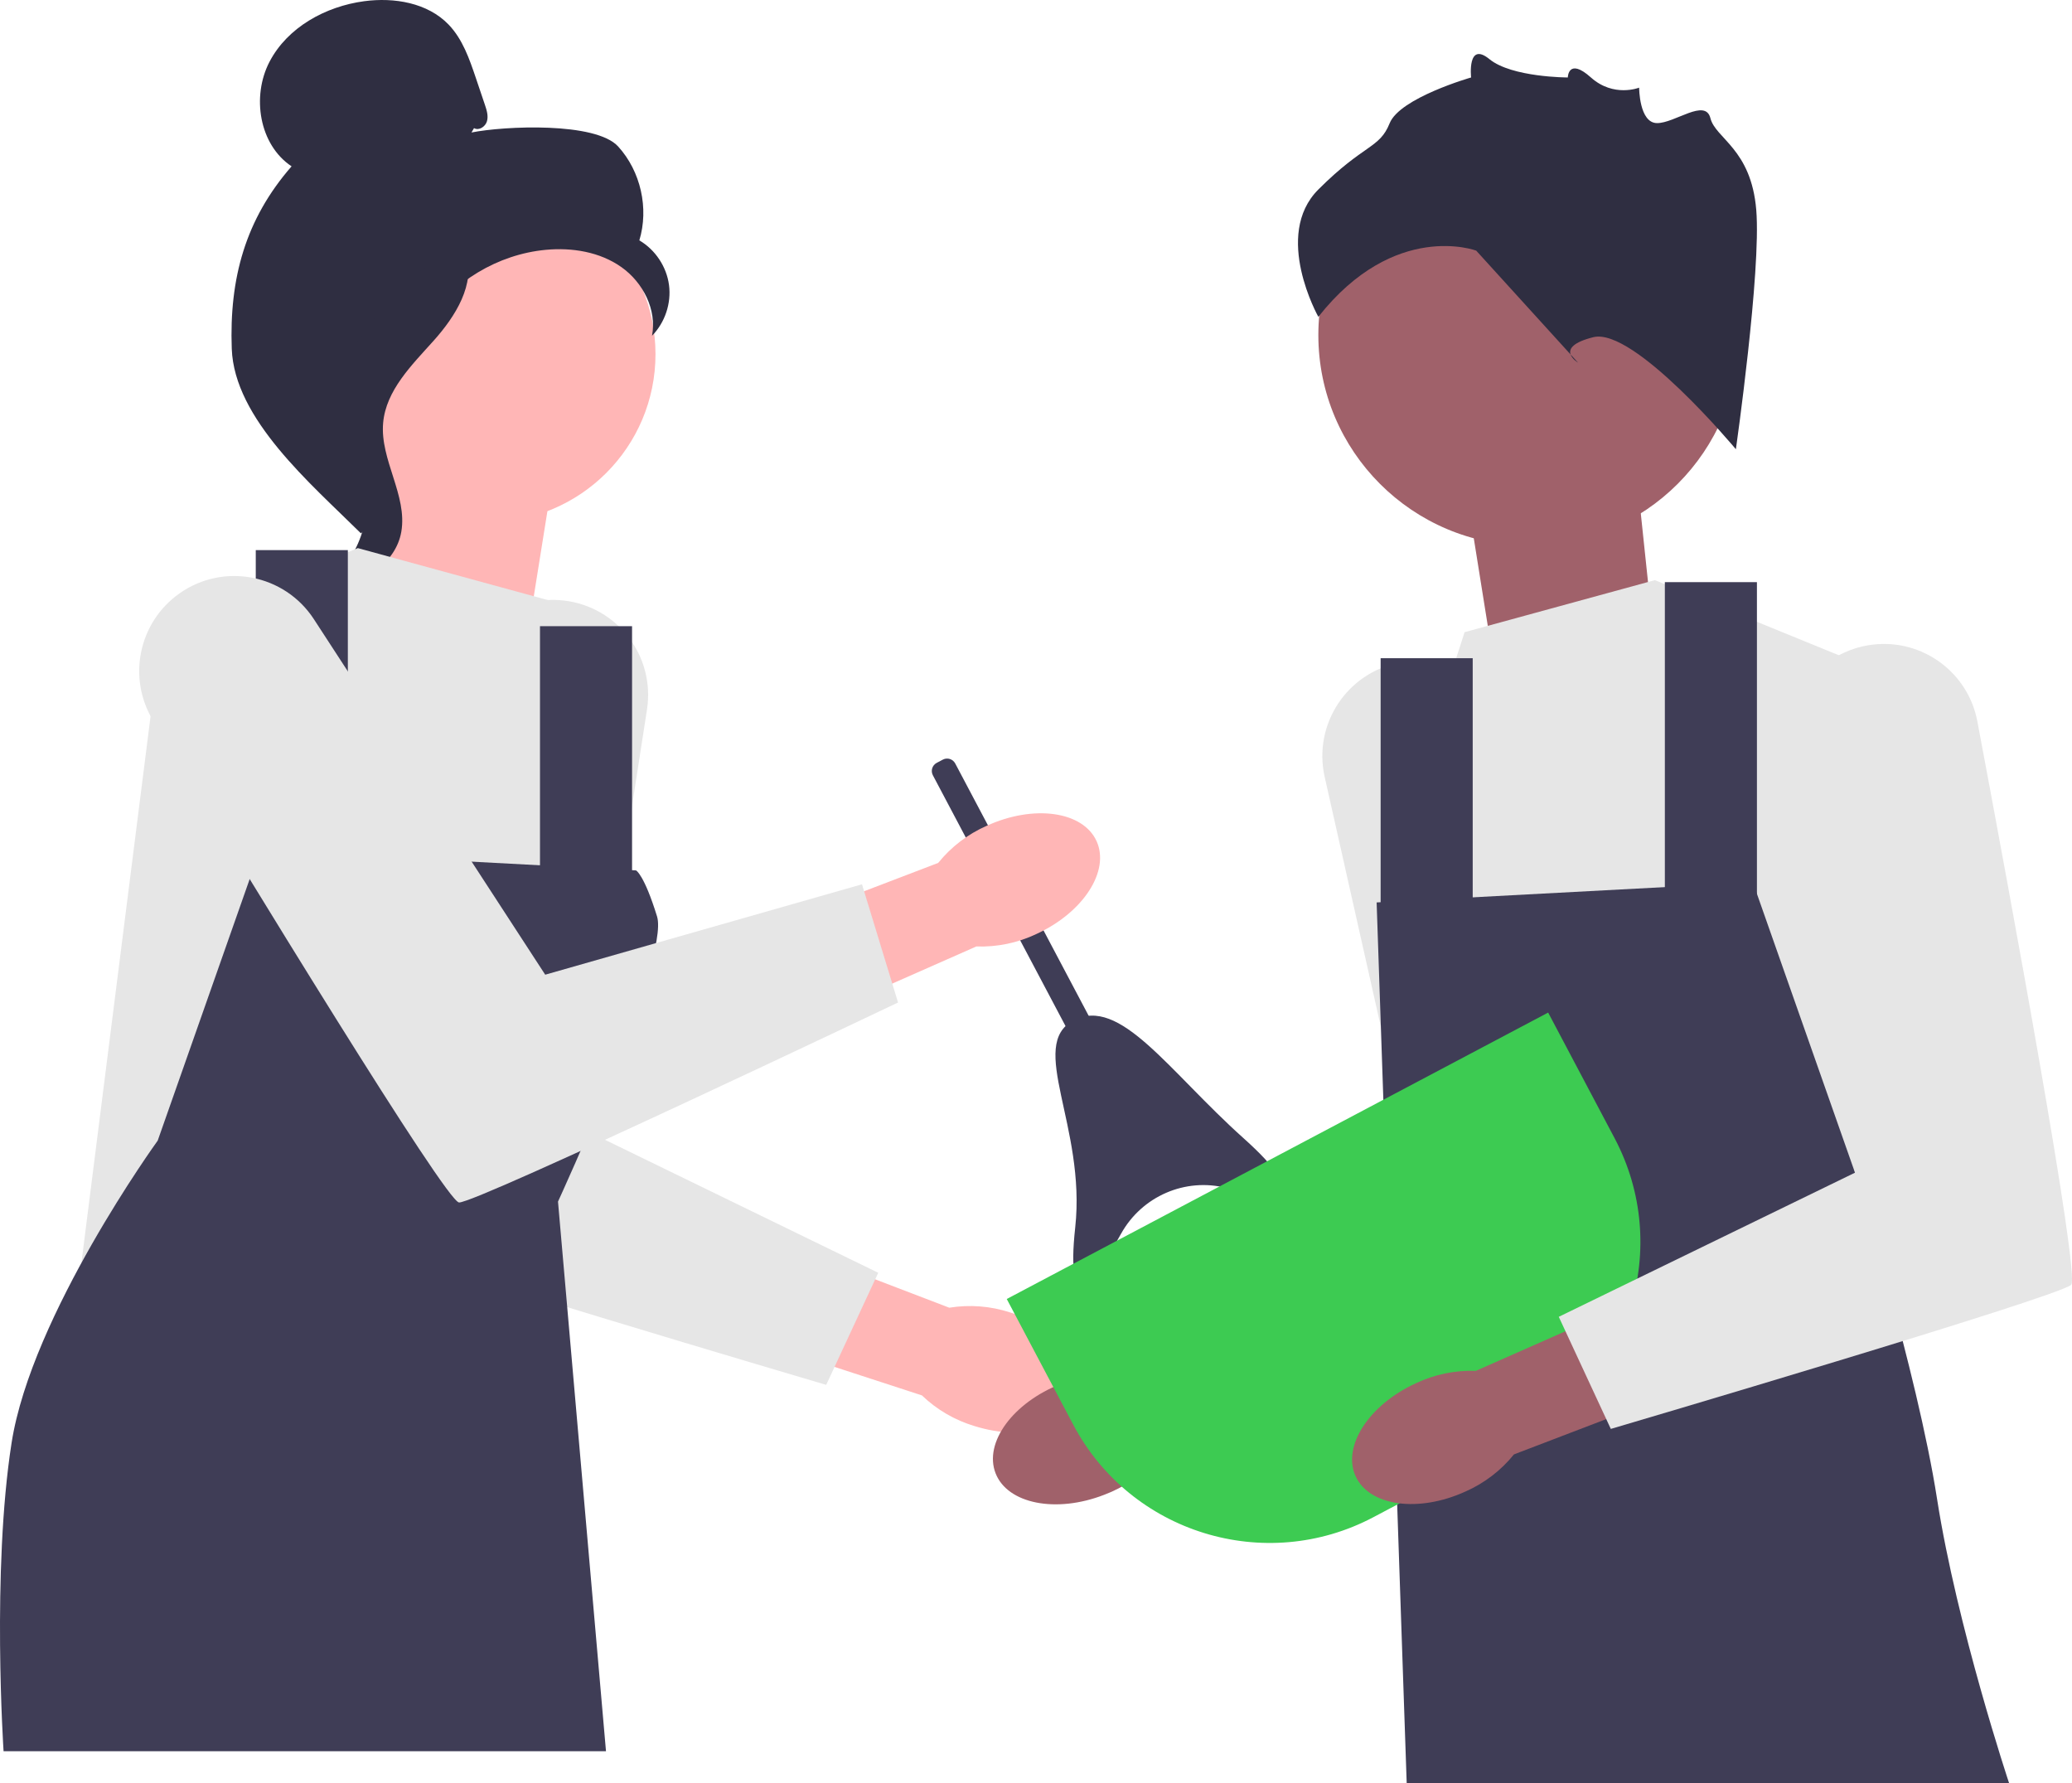
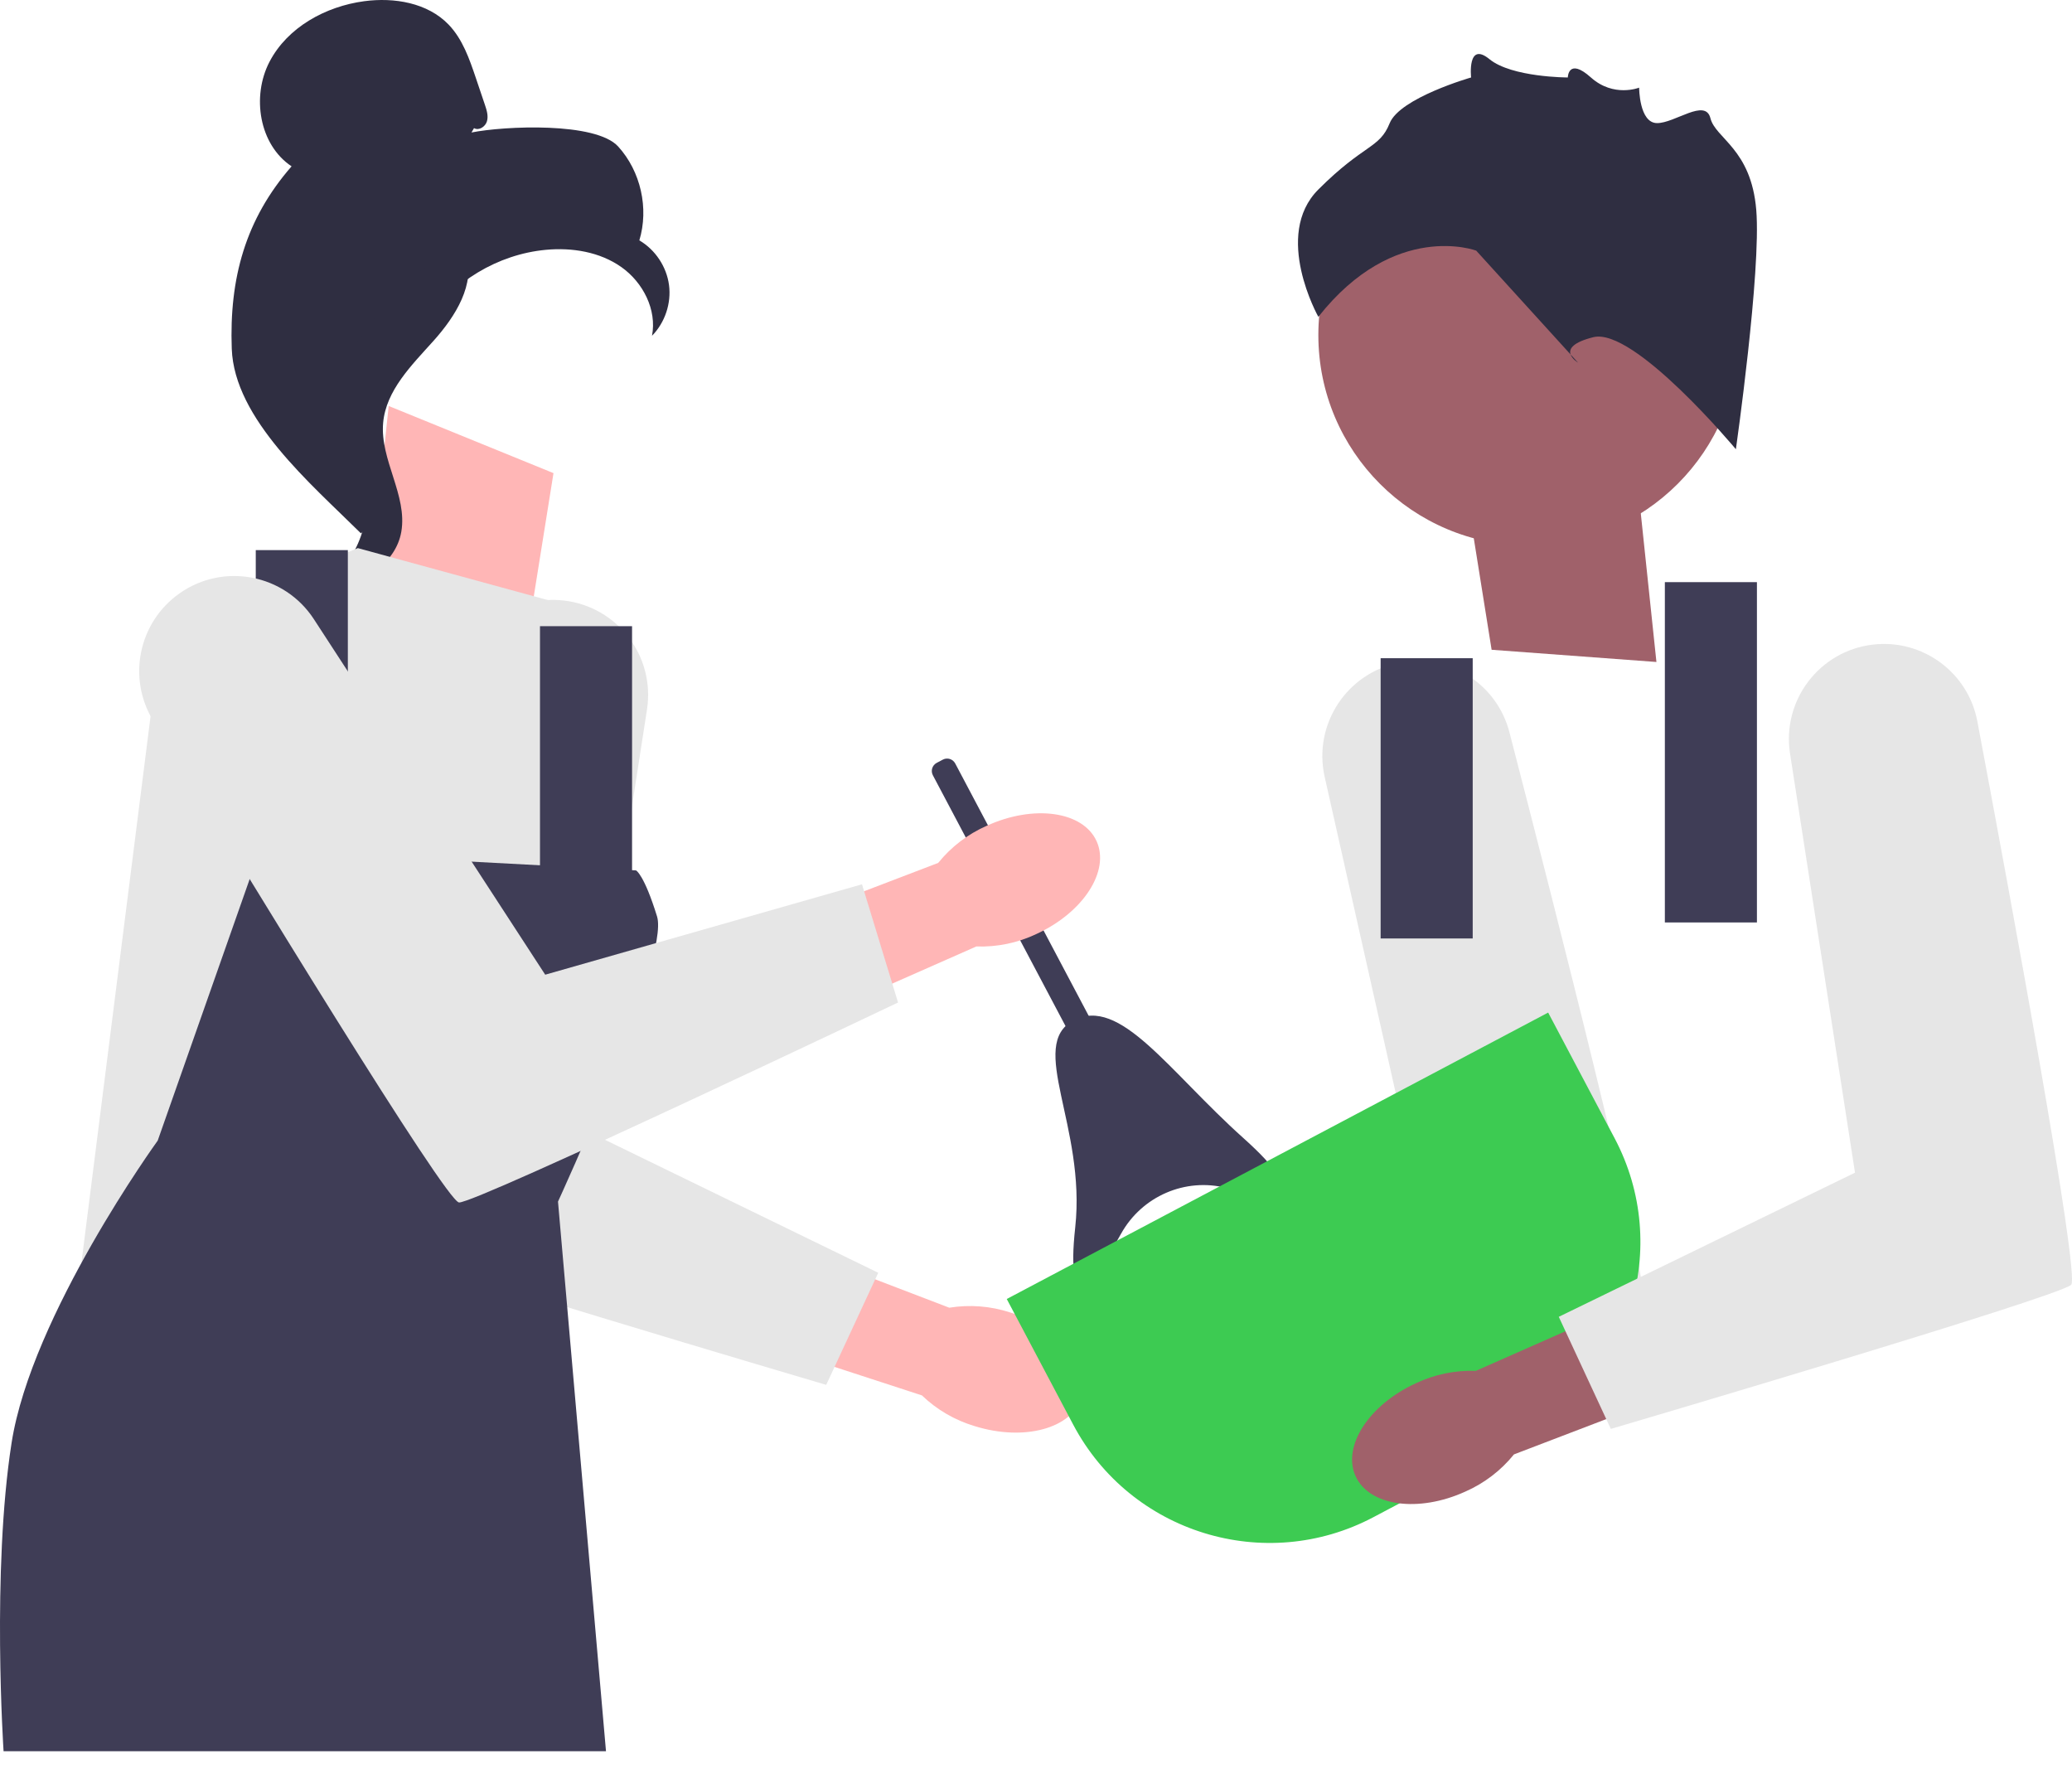
<svg xmlns="http://www.w3.org/2000/svg" width="713.526" height="614" viewBox="0 0 713.526 614" role="img">
  <g>
    <path id="uuid-25964adc-e6e4-4b9a-b8ec-929b0c1831fb-22306" d="m347.873,451.902c16.985,5.299,28.02,18.358,24.645,29.167-3.374,10.809-19.877,15.273-36.867,9.97-6.816-2.025-13.048-5.653-18.175-10.581l-71.685-23.361,11.679-33.406,69.428,26.576c7.021-1.138,14.213-.578,20.973,1.634l-0.0 0Z" fill="#ffb6b6" />
    <path d="m194.305,206.79h-0c-17.093-2.024-32.831,9.528-36.015,26.443-11.357,60.333-35.479,190.8-32.303,193.976,4.136,4.136,158.531,49.627,158.531,49.627l17.921-38.599-102.011-49.627,22.372-144.302c2.84-18.319-10.086-35.338-28.495-37.519v0Z" fill="#e6e6e6" />
  </g>
  <g>
-     <path id="uuid-a5d71dbf-4b88-4e86-8463-d776047f9b39-22307" d="m380.312,514.658c-16.573,6.474-33.348,3.169-37.466-7.379s5.979-24.343,22.559-30.817c6.588-2.677,13.721-3.737,20.802-3.092l70.569-26.542,11.749,33.381-70.816,22.622c-4.772,5.275-10.737,9.331-17.398,11.827h-0Z" fill="#a0616a" />
    <path d="m482.08,228.147h0c16.918-3.169,33.397,7.3,37.711,23.963,15.386,59.433,48.221,187.984,45.265,191.367-3.848,4.404-154.837,60.168-154.837,60.168l-20.474-37.307,98.445-56.37-32.019-142.472c-4.065-18.087,7.688-35.936,25.909-39.349l-0.0 0Z" fill="#e6e6e6" />
  </g>
  <polygon points="182.197 215.457 190.605 162.907 133.851 139.785 125.443 219.661 182.197 215.457" fill="#ffb6b6" />
  <polygon points="513.663 223.728 505.255 171.178 562.009 148.056 570.417 227.932 513.663 223.728" fill="#a0616a" />
  <g>
-     <circle cx="167.855" cy="121.925" r="57.875" fill="#ffb6b6" />
    <path d="m163.236,44.116c1.675.978,3.918-.501,4.455-2.365s-.089-3.842-.709-5.679l-3.123-9.249c-2.215-6.56-4.565-13.348-9.362-18.341C147.258.946,135.753-.971,125.396.418c-13.3,1.784-26.423,8.986-32.607,20.895-6.184,11.909-3.551,28.527,7.623,35.958-15.926,18.254-21.478,38.598-20.601,62.807s27.259,46.49,44.463,63.544c3.842-2.329,7.335-13.244,5.222-17.209-2.113-3.965.914-8.559-1.702-12.211-2.617-3.652-4.806,2.163-2.16-1.468,1.669-2.292-4.846-7.564-2.365-8.935,12.001-6.634,15.993-21.593,23.531-33.049,9.092-13.817,24.653-23.175,41.12-24.727,9.071-.855,18.653.694,26.088,5.96s12.249,14.677,10.525,23.624c4.465-4.534,6.688-11.179,5.85-17.487s-4.72-12.142-10.214-15.352c3.341-11.048.479-23.757-7.276-32.307-7.755-8.55-39.211-7.093-50.532-4.843" fill="#2f2e41" />
    <path d="m161.478,86.357c-14.994,1.619-25.821,14.607-34.963,26.602-5.269,6.914-10.789,14.548-10.656,23.24.134,8.787,6.009,16.325,8.817,24.652,4.59,13.612.117,29.807-10.809,39.134,10.795,2.049,22.466-6.046,24.329-16.875,2.169-12.606-7.387-24.773-6.255-37.514.997-11.225,9.843-19.864,17.363-28.257,7.52-8.393,14.583-19.53,11.124-30.256" fill="#2f2e41" />
  </g>
  <path d="m188.754,206.645l-65.523-17.921-67.548,27.571-28.949,228.836,165.423,5.514v-36.911s28.949-36.151,23.435-88.535l-5.514-52.384-21.324-66.169Z" fill="#e6e6e6" />
  <path d="m219.038,299.696l-129.582-6.893-35.152,99.943S10.88,452.712,3.987,496.825c-6.893,44.113-2.757,106.147-2.757,106.147h207.452l-16.526-189.238s38.582-83.71,34.11-98.185c-4.472-14.475-7.229-15.853-7.229-15.853l-0-0Z" fill="#3f3d56" />
  <rect x="88.078" y="189.413" width="31.706" height="117.175" fill="#3f3d56" />
  <rect x="185.953" y="215.606" width="31.706" height="96.497" fill="#3f3d56" />
-   <path d="m504.35,217.673l65.523-17.921,67.548,27.571,28.949,228.836-165.423,5.514v-36.911s-16.922-37.736-.689-87.846c15.853-48.938-17.232-53.073-17.232-53.073l21.324-66.169v-0Z" fill="#e6e6e6" />
-   <path d="m474.065,310.724l129.582-6.893,35.152,99.943s21.367,68.237,28.26,112.35,24.813,97.875,24.813,97.875h-207.452l-6.22-181.966-4.136-121.31 0-0Z" fill="#3f3d56" />
  <rect x="573.319" y="200.442" width="31.706" height="117.175" fill="#3f3d56" />
  <rect x="475.444" y="226.634" width="31.706" height="96.497" fill="#3f3d56" />
  <circle cx="526.48" cy="115.356" r="72.487" fill="#a0616a" />
  <path d="m597.78,154.679s-35.07-42.084-49.098-38.577-5.26,8.767-5.26,8.767l-35.07-38.577s-28.056-10.521-54.358,22.795c0,0-15.781-28.056,0-43.837,15.781-15.781,21.042-14.028,24.549-22.795,3.507-8.767,28.056-15.781,28.056-15.781,0,0-1.408-12.62,6.31-6.31,7.718,6.31,26.993,6.31,26.993,6.31,0,0,.11-7.014,7.953,0s16.61,3.507,16.61,3.507c0,0,0,12.136,6.137,12.205s16.658-8.698,18.412-1.684,14.028,10.521,15.781,31.563-7.014,82.414-7.014,82.414Z" fill="#2f2e41" />
  <g>
    <path d="m328.942,262.869l56.122,106.095-7.693,4.069-56.122-106.095c-.815-1.54-.226-3.452,1.314-4.266l2.112-1.117c1.54-.815,3.452-.226,4.266,1.314v-0Z" fill="#3f3d56" />
    <path d="m422.44,409.06c-14.278-3.681-29.215,2.837-36.38,15.724-8.972,16.137-19.221,29.376-15.789-2.176,3.778-34.735-16.599-62.789-.585-71.261,16.014-8.471,32.55,17.274,58.578,40.584,24.123,21.604,10.212,21.263-5.824,17.128l-0.0 0Z" fill="#3f3d56" />
  </g>
  <g>
    <path id="uuid-cca3ea91-4b8f-4d88-9418-fea0098b5ff4-22308" d="m339.796,284.332c16.185-7.39,33.118-5.029,37.82,5.272,4.702,10.301-4.608,24.64-20.801,32.03-6.428,3.041-13.49,4.498-20.596,4.25l-68.974,30.447-13.598-32.672,69.44-26.546c4.469-5.534,10.199-9.916,16.709-12.781v-0Z" fill="#ffb6b6" />
    <path d="m61.845,204.293l-0.0 0c-14.08,9.9-18.09,29.007-9.172,43.729,31.809,52.509,100.921,165.766,105.406,166.011,5.84.32,151.178-68.848,151.178-68.848l-12.416-40.705-109.088,31.126-79.648-122.392c-10.111-15.538-31.096-19.585-46.26-8.922,0,0,0,0,0,0Z" fill="#e6e6e6" />
  </g>
  <path d="m346.693,447.268l186.438-98.621,22.886,43.266c19.742,37.322,5.47,83.65-31.852,103.392l-51.194,27.08c-37.322,19.742-83.65,5.47-103.392-31.852l-22.887-43.266h0v0h-0Z" fill="#3dcb52" />
  <path id="uuid-f7f7485f-a1d4-48b6-9f93-907c0610bac7-22309" d="m504.649,513.56c-16.184,7.393-33.118,5.034-37.821-5.266s4.605-24.64,20.796-32.033c6.427-3.042,13.489-4.5,20.596-4.253l68.97-30.457,13.603,32.67-69.436,26.556c-4.468,5.534-10.197,9.918-16.707,12.784h0Z" fill="#a0616a" />
  <path d="m644.922,221.954h0c17.093-2.024,32.831,9.528,36.015,26.443,11.357,60.333,35.479,190.8,32.303,193.976-4.136,4.136-158.531,49.627-158.531,49.627l-17.921-38.599,102.011-49.627-22.372-144.302c-2.84-18.319,10.086-35.338,28.495-37.519v-0Z" fill="#e6e6e6" />
</svg>